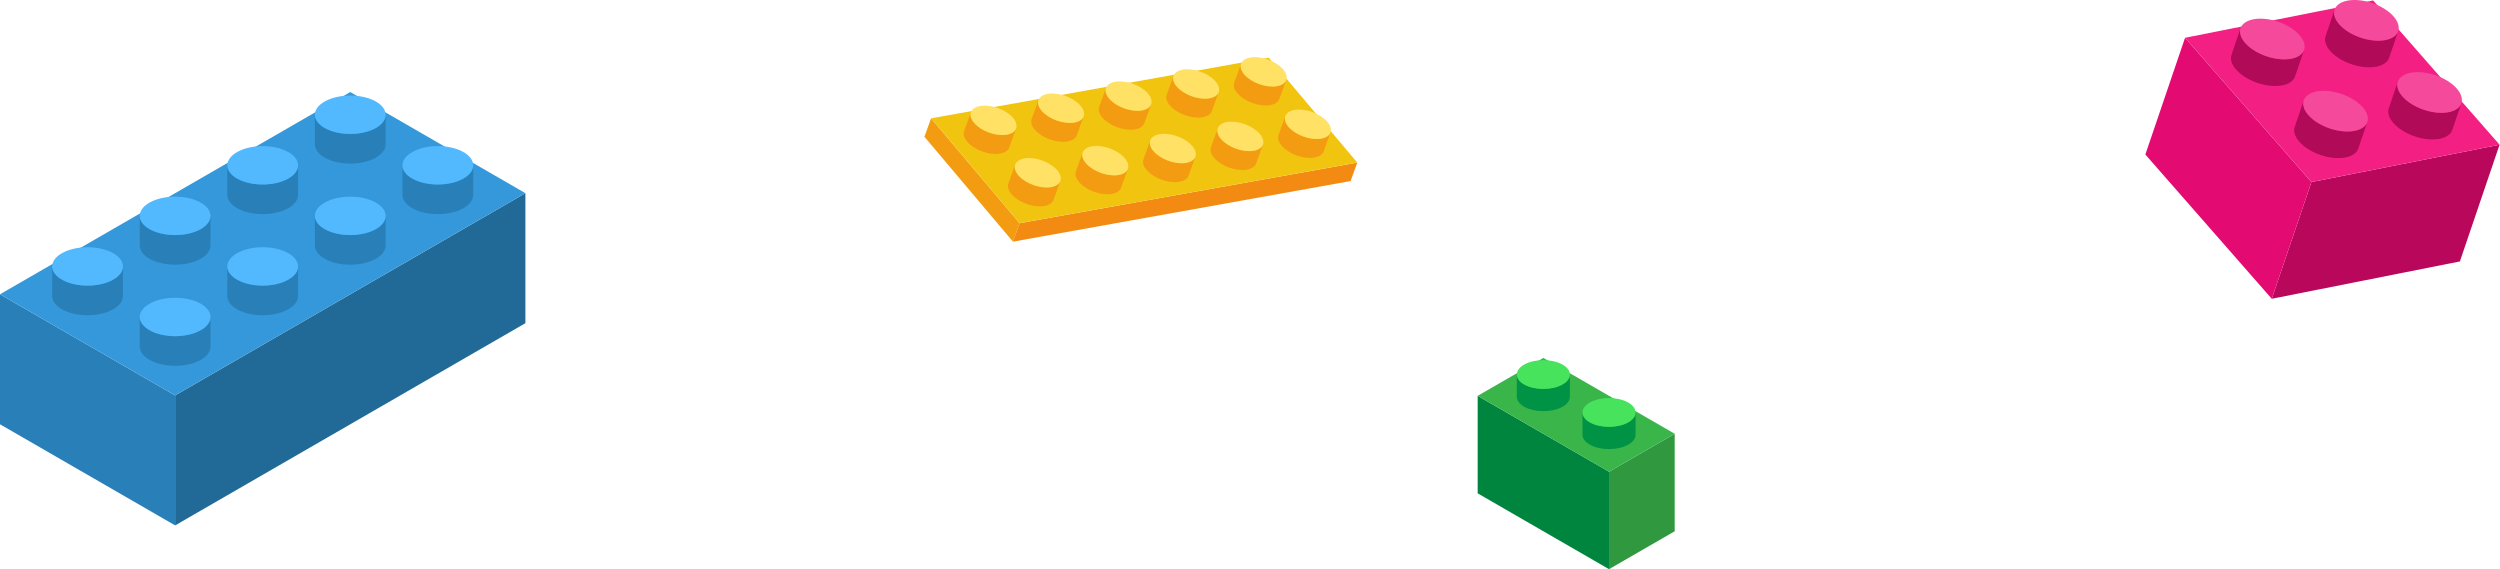
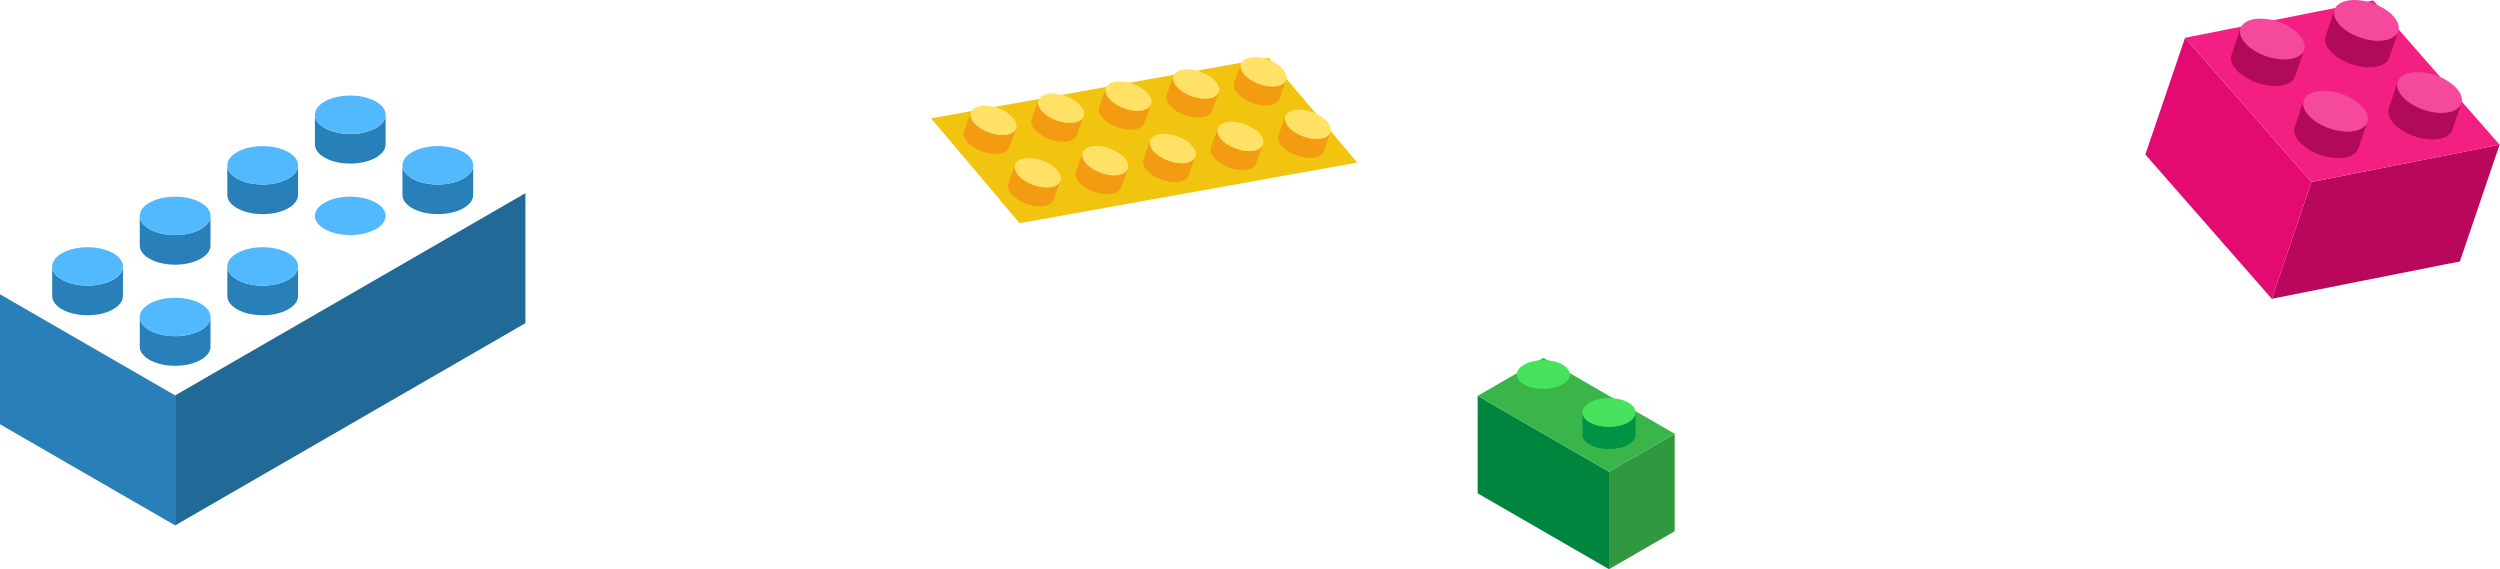
<svg xmlns="http://www.w3.org/2000/svg" width="100%" height="100%" viewBox="0 0 571 130" version="1.1" xml:space="preserve" style="fill-rule:evenodd;clip-rule:evenodd;stroke-linejoin:round;stroke-miterlimit:2;">
  <g>
    <path d="M40,120l-40,-23.094l0,-29.692l40,23.094l0,29.692Z" style="fill:#2980b9;fill-rule:nonzero;" />
    <path d="M120,73.812l-80,46.188l0,-29.692l80,-46.188l-0,29.692Z" style="fill:#216996;fill-rule:nonzero;" />
-     <path d="M80,21.026l-80,46.188l40,23.094l80,-46.188l-40,-23.094Z" style="fill:#3498db;fill-rule:nonzero;" />
    <path d="M28.08,60.848l0,6.771c0,1.121 -0.789,2.243 -2.369,3.1c-1.577,0.856 -3.645,1.284 -5.713,1.284c-2.068,0 -4.136,-0.428 -5.713,-1.284c-1.577,-0.857 -2.365,-1.979 -2.365,-3.1l0,-6.771c0,1.122 0.788,2.244 2.365,3.1c1.577,0.857 3.645,1.285 5.713,1.285c2.068,-0 4.136,-0.428 5.713,-1.285c1.58,-0.856 2.369,-1.978 2.369,-3.1Z" style="fill:#2980b9;fill-rule:nonzero;" />
    <path d="M19.998,56.464c2.068,-0 4.136,0.428 5.713,1.285c3.159,1.712 3.159,4.486 -0,6.199c-1.577,0.857 -3.645,1.285 -5.713,1.285c-2.068,-0 -4.136,-0.428 -5.713,-1.285c-3.153,-1.713 -3.153,-4.487 0,-6.199c1.577,-0.857 3.645,-1.285 5.713,-1.285Z" style="fill:#52b9ff;fill-rule:nonzero;" />
    <path d="M48.08,49.302l0,6.77c0,1.121 -0.789,2.243 -2.369,3.1c-1.577,0.856 -3.645,1.284 -5.713,1.284c-2.068,0 -4.136,-0.428 -5.713,-1.284c-1.577,-0.857 -2.365,-1.979 -2.365,-3.1l-0,-6.77c-0,1.122 0.788,2.243 2.365,3.1c1.577,0.856 3.645,1.284 5.713,1.284c2.068,0 4.136,-0.428 5.713,-1.284c1.58,-0.857 2.369,-1.978 2.369,-3.1Z" style="fill:#2980b9;fill-rule:nonzero;" />
    <path d="M39.998,44.917c2.068,-0 4.136,0.428 5.713,1.285c3.159,1.713 3.159,4.486 0,6.2c-1.577,0.856 -3.645,1.284 -5.713,1.284c-2.068,0 -4.136,-0.428 -5.713,-1.284c-3.154,-1.714 -3.154,-4.487 0,-6.2c1.577,-0.857 3.645,-1.285 5.713,-1.285Z" style="fill:#52b9ff;fill-rule:nonzero;" />
    <path d="M68.081,37.755l-0,6.77c-0,1.121 -0.79,2.243 -2.37,3.1c-1.577,0.857 -3.645,1.285 -5.713,1.285c-2.068,-0 -4.136,-0.428 -5.712,-1.285c-1.577,-0.857 -2.366,-1.979 -2.366,-3.1l0,-6.77c0,1.122 0.789,2.243 2.366,3.1c1.576,0.856 3.644,1.284 5.712,1.284c2.068,0 4.136,-0.428 5.713,-1.284c1.58,-0.857 2.37,-1.978 2.37,-3.1Z" style="fill:#2980b9;fill-rule:nonzero;" />
    <path d="M59.998,33.37c2.068,0 4.136,0.428 5.713,1.285c3.159,1.713 3.159,4.486 0,6.2c-1.577,0.856 -3.645,1.284 -5.713,1.284c-2.068,0 -4.136,-0.428 -5.712,-1.284c-3.154,-1.714 -3.154,-4.487 -0,-6.2c1.576,-0.857 3.644,-1.285 5.712,-1.285Z" style="fill:#52b9ff;fill-rule:nonzero;" />
    <path d="M88.08,26.208l0,6.77c0,1.121 -0.79,2.243 -2.369,3.1c-1.577,0.857 -3.645,1.285 -5.713,1.285c-2.068,-0 -4.136,-0.428 -5.713,-1.285c-1.576,-0.857 -2.365,-1.979 -2.365,-3.1l0,-6.77c0,1.122 0.789,2.243 2.365,3.1c1.577,0.856 3.645,1.284 5.713,1.284c2.068,0 4.136,-0.428 5.713,-1.284c1.579,-0.857 2.369,-1.978 2.369,-3.1Z" style="fill:#2980b9;fill-rule:nonzero;" />
    <path d="M79.998,21.823c2.068,0 4.136,0.428 5.713,1.285c3.159,1.713 3.159,4.487 -0,6.2c-1.577,0.856 -3.645,1.284 -5.713,1.284c-2.068,0 -4.136,-0.428 -5.713,-1.284c-3.153,-1.713 -3.153,-4.487 -0,-6.2c1.577,-0.857 3.645,-1.285 5.713,-1.285Z" style="fill:#52b9ff;fill-rule:nonzero;" />
    <path d="M48.08,72.395l0,6.771c0,1.121 -0.789,2.243 -2.369,3.1c-1.577,0.856 -3.645,1.284 -5.713,1.284c-2.068,0 -4.136,-0.428 -5.713,-1.284c-1.577,-0.857 -2.365,-1.979 -2.365,-3.1l-0,-6.771c-0,1.122 0.788,2.244 2.365,3.1c1.577,0.857 3.645,1.285 5.713,1.285c2.068,-0 4.136,-0.428 5.713,-1.285c1.58,-0.856 2.369,-1.978 2.369,-3.1Z" style="fill:#2980b9;fill-rule:nonzero;" />
    <path d="M39.998,68.011c2.068,-0 4.136,0.428 5.713,1.284c3.159,1.713 3.159,4.487 0,6.2c-1.577,0.857 -3.645,1.285 -5.713,1.285c-2.068,-0 -4.136,-0.428 -5.713,-1.285c-3.154,-1.713 -3.154,-4.487 0,-6.2c1.577,-0.856 3.645,-1.284 5.713,-1.284Z" style="fill:#52b9ff;fill-rule:nonzero;" />
    <path d="M68.081,60.848l-0,6.771c-0,1.121 -0.79,2.243 -2.37,3.1c-1.577,0.856 -3.645,1.284 -5.713,1.284c-2.068,0 -4.136,-0.428 -5.712,-1.284c-1.577,-0.857 -2.366,-1.979 -2.366,-3.1l0,-6.771c0,1.122 0.789,2.244 2.366,3.1c1.576,0.857 3.644,1.285 5.712,1.285c2.068,-0 4.136,-0.428 5.713,-1.285c1.58,-0.856 2.37,-1.978 2.37,-3.1Z" style="fill:#2980b9;fill-rule:nonzero;" />
    <path d="M59.998,56.464c2.068,-0 4.136,0.428 5.713,1.285c3.159,1.713 3.159,4.486 0,6.199c-1.577,0.857 -3.645,1.285 -5.713,1.285c-2.068,-0 -4.136,-0.428 -5.712,-1.285c-3.154,-1.713 -3.154,-4.486 -0,-6.199c1.576,-0.857 3.644,-1.285 5.712,-1.285Z" style="fill:#52b9ff;fill-rule:nonzero;" />
-     <path d="M88.08,49.302l0,6.77c0,1.121 -0.79,2.243 -2.369,3.1c-1.577,0.856 -3.645,1.284 -5.713,1.284c-2.068,0 -4.136,-0.428 -5.713,-1.284c-1.576,-0.857 -2.365,-1.979 -2.365,-3.1l0,-6.77c0,1.122 0.789,2.243 2.365,3.1c1.577,0.856 3.645,1.284 5.713,1.284c2.068,0 4.136,-0.428 5.713,-1.284c1.579,-0.857 2.369,-1.978 2.369,-3.1Z" style="fill:#2980b9;fill-rule:nonzero;" />
    <path d="M79.998,44.917c2.068,0 4.136,0.428 5.713,1.285c3.159,1.713 3.159,4.486 -0,6.2c-1.577,0.856 -3.645,1.284 -5.713,1.284c-2.068,0 -4.136,-0.428 -5.713,-1.284c-3.153,-1.714 -3.153,-4.487 -0,-6.2c1.577,-0.857 3.645,-1.285 5.713,-1.285Z" style="fill:#52b9ff;fill-rule:nonzero;" />
    <path d="M108.08,37.755l0,6.77c0,1.121 -0.79,2.243 -2.369,3.1c-1.577,0.857 -3.645,1.285 -5.713,1.285c-2.068,-0 -4.137,-0.428 -5.713,-1.285c-1.577,-0.857 -2.365,-1.979 -2.365,-3.1l0,-6.77c0,1.122 0.788,2.243 2.365,3.1c1.576,0.856 3.645,1.284 5.713,1.284c2.068,0 4.136,-0.428 5.713,-1.284c1.579,-0.857 2.369,-1.978 2.369,-3.1Z" style="fill:#2980b9;fill-rule:nonzero;" />
    <path d="M99.998,33.37c2.068,0 4.136,0.428 5.713,1.285c3.159,1.713 3.159,4.487 -0,6.2c-1.577,0.856 -3.645,1.284 -5.713,1.284c-2.068,0 -4.137,-0.428 -5.713,-1.284c-3.153,-1.713 -3.153,-4.487 0,-6.2c1.576,-0.857 3.645,-1.285 5.713,-1.285Z" style="fill:#52b9ff;fill-rule:nonzero;" />
  </g>
  <g>
    <path d="M561.837,59.712l-42.968,8.527l9.063,-26.662l42.968,-8.527l-9.063,26.662Z" style="fill:#b9085c;fill-rule:nonzero;" />
    <path d="M518.869,68.239l-28.869,-32.948l9.064,-26.662l28.868,32.948l-9.063,26.662Z" style="fill:#e30b71;fill-rule:nonzero;" />
    <path d="M542.032,0.102l-42.968,8.527l28.868,32.948l42.968,-8.527l-28.868,-32.948Z" style="fill:#f31f83;fill-rule:nonzero;" />
    <path d="M526.258,11.377l-2.066,6.08c-0.343,1.007 -1.394,1.773 -3.074,2.06c-1.677,0.288 -3.665,0.041 -5.522,-0.59c-1.857,-0.631 -3.583,-1.647 -4.738,-2.898c-1.154,-1.25 -1.52,-2.498 -1.177,-3.505l2.067,-6.08c-0.343,1.008 0.023,2.256 1.177,3.506c1.154,1.25 2.881,2.266 4.738,2.897c1.856,0.632 3.845,0.879 5.522,0.591c1.679,-0.287 2.731,-1.053 3.073,-2.061Z" style="fill:#b00a59;fill-rule:nonzero;" />
    <path d="M520.339,4.973c1.857,0.631 3.584,1.647 4.738,2.898c2.314,2.503 1.467,4.993 -1.892,5.567c-1.677,0.288 -3.666,0.041 -5.522,-0.591c-1.857,-0.631 -3.584,-1.647 -4.738,-2.897c-2.309,-2.501 -1.462,-4.991 1.892,-5.567c1.678,-0.288 3.666,-0.041 5.522,0.59Z" style="fill:#f5499b;fill-rule:nonzero;" />
    <path d="M547.743,7.114l-2.067,6.08c-0.343,1.007 -1.394,1.773 -3.074,2.06c-1.678,0.288 -3.665,0.041 -5.522,-0.59c-1.857,-0.632 -3.584,-1.648 -4.738,-2.898c-1.155,-1.25 -1.52,-2.498 -1.177,-3.505l2.067,-6.08c-0.343,1.007 0.022,2.255 1.177,3.505c1.154,1.251 2.88,2.267 4.737,2.899c1.857,0.631 3.845,0.877 5.523,0.589c1.679,-0.287 2.731,-1.053 3.074,-2.06Z" style="fill:#b00a59;fill-rule:nonzero;" />
    <path d="M541.823,0.71c1.857,0.631 3.583,1.647 4.738,2.897c2.314,2.503 1.467,4.994 -1.892,5.567c-1.678,0.288 -3.666,0.042 -5.523,-0.589c-1.857,-0.632 -3.583,-1.648 -4.737,-2.899c-2.309,-2.5 -1.462,-4.991 1.892,-5.567c1.677,-0.288 3.666,-0.041 5.522,0.591Z" style="fill:#f5499b;fill-rule:nonzero;" />
    <path d="M540.693,27.851l-2.067,6.08c-0.342,1.007 -1.394,1.773 -3.074,2.06c-1.677,0.288 -3.665,0.041 -5.522,-0.59c-1.857,-0.632 -3.584,-1.647 -4.738,-2.898c-1.154,-1.25 -1.52,-2.498 -1.177,-3.505l2.066,-6.08c-0.342,1.007 0.024,2.255 1.178,3.506c1.154,1.25 2.88,2.266 4.738,2.897c1.857,0.632 3.844,0.878 5.522,0.591c1.68,-0.287 2.731,-1.053 3.074,-2.061Z" style="fill:#b00a59;fill-rule:nonzero;" />
    <path d="M534.774,21.447c1.857,0.631 3.583,1.647 4.737,2.898c2.314,2.503 1.468,4.993 -1.892,5.567c-1.678,0.287 -3.665,0.041 -5.522,-0.591c-1.858,-0.631 -3.584,-1.647 -4.738,-2.897c-2.309,-2.501 -1.462,-4.991 1.893,-5.567c1.677,-0.288 3.664,-0.041 5.522,0.59Z" style="fill:#f5499b;fill-rule:nonzero;" />
    <path d="M562.176,23.588l-2.067,6.079c-0.342,1.008 -1.394,1.774 -3.074,2.061c-1.676,0.288 -3.664,0.041 -5.522,-0.591c-1.856,-0.631 -3.583,-1.647 -4.737,-2.897c-1.154,-1.25 -1.52,-2.498 -1.177,-3.506l2.066,-6.079c-0.342,1.007 0.024,2.255 1.178,3.505c1.154,1.251 2.88,2.267 4.737,2.898c1.858,0.632 3.845,0.878 5.522,0.59c1.68,-0.287 2.732,-1.053 3.074,-2.06Z" style="fill:#b00a59;fill-rule:nonzero;" />
    <path d="M556.257,17.183c1.858,0.632 3.584,1.648 4.738,2.898c2.314,2.503 1.467,4.993 -1.893,5.567c-1.677,0.288 -3.664,0.042 -5.522,-0.59c-1.857,-0.631 -3.583,-1.647 -4.737,-2.898c-2.309,-2.501 -1.462,-4.991 1.892,-5.567c1.678,-0.288 3.665,-0.041 5.522,0.59Z" style="fill:#f5499b;fill-rule:nonzero;" />
  </g>
  <g>
    <path d="M367.5,129.999l15,-8.66l-0,-22.268l-15,8.66l-0,22.268Z" style="fill:#30993f;fill-rule:nonzero;" />
    <path d="M337.5,112.68l30,17.32l-0,-22.269l-30,-17.321l-0,22.27Z" style="fill:#00853f;fill-rule:nonzero;" />
    <path d="M382.5,99.071l-15,8.66l-30,-17.321l15,-8.66l30,17.321Z" style="fill:#39b54a;fill-rule:nonzero;" />
    <path d="M361.44,94.204l-0,5.077c-0,0.841 0.592,1.682 1.777,2.325c1.183,0.643 2.734,0.964 4.284,0.964c1.552,-0 3.103,-0.321 4.285,-0.964c1.183,-0.643 1.774,-1.484 1.774,-2.325l0,-5.077c0,0.841 -0.591,1.682 -1.774,2.324c-1.182,0.643 -2.733,0.964 -4.285,0.964c-1.55,-0 -3.101,-0.321 -4.284,-0.964c-1.185,-0.642 -1.777,-1.483 -1.777,-2.324Z" style="fill:#009245;fill-rule:nonzero;" />
    <path d="M367.501,90.915c-1.55,0 -3.101,0.321 -4.284,0.964c-2.37,1.285 -2.37,3.365 -0,4.649c1.183,0.643 2.734,0.964 4.284,0.964c1.552,-0 3.103,-0.321 4.285,-0.964c2.365,-1.284 2.365,-3.364 0,-4.649c-1.182,-0.643 -2.733,-0.964 -4.285,-0.964Z" style="fill:#47e35d;fill-rule:nonzero;" />
-     <path d="M346.44,85.543l0,5.078c0,0.841 0.593,1.683 1.777,2.325c1.183,0.642 2.734,0.964 4.285,0.964c1.551,-0 3.102,-0.322 4.285,-0.964c1.182,-0.642 1.773,-1.484 1.773,-2.325l0,-5.078c0,0.842 -0.591,1.683 -1.773,2.325c-1.183,0.643 -2.734,0.964 -4.285,0.964c-1.551,0 -3.102,-0.321 -4.285,-0.964c-1.184,-0.642 -1.777,-1.483 -1.777,-2.325Z" style="fill:#009245;fill-rule:nonzero;" />
    <path d="M352.502,82.255c-1.551,-0 -3.102,0.321 -4.285,0.963c-2.369,1.286 -2.369,3.366 0,4.65c1.183,0.643 2.734,0.964 4.285,0.964c1.551,0 3.102,-0.321 4.285,-0.964c2.365,-1.284 2.365,-3.364 -0,-4.65c-1.183,-0.642 -2.734,-0.963 -4.285,-0.963Z" style="fill:#47e35d;fill-rule:nonzero;" />
  </g>
  <g>
-     <path d="M231.357,55.19l-20.219,-23.948l1.518,-4.212l20.219,23.948l-1.518,4.212Z" style="fill:#f39c12;fill-rule:nonzero;" />
-     <path d="M308.479,41.349l-77.122,13.841l1.518,-4.212l77.123,-13.841l-1.519,4.212Z" style="fill:#f38a12;fill-rule:nonzero;" />
    <path d="M289.781,13.182l-77.122,13.841l20.219,23.947l77.122,-13.841l-20.219,-23.947Z" style="fill:#f1c40f;fill-rule:nonzero;" />
    <path d="M232.077,29.343l-1.558,4.321c-0.258,0.716 -1.02,1.251 -2.226,1.434c-1.203,0.184 -2.622,-0.018 -3.942,-0.494c-1.32,-0.476 -2.542,-1.226 -3.351,-2.136c-0.81,-0.909 -1.055,-1.807 -0.796,-2.523l1.558,-4.321c-0.259,0.716 -0.014,1.613 0.796,2.523c0.809,0.909 2.031,1.659 3.351,2.135c1.32,0.476 2.739,0.678 3.942,0.494c1.206,-0.183 1.968,-0.717 2.226,-1.433Z" style="fill:#f39c12;fill-rule:nonzero;" />
    <path d="M227.927,24.684c1.32,0.475 2.542,1.225 3.351,2.135c1.623,1.82 0.984,3.591 -1.427,3.957c-1.203,0.184 -2.622,-0.018 -3.942,-0.494c-1.32,-0.476 -2.542,-1.226 -3.351,-2.135c-1.619,-1.82 -0.981,-3.59 1.427,-3.958c1.203,-0.184 2.622,0.019 3.942,0.495Z" style="fill:#ffe166;fill-rule:nonzero;" />
    <path d="M247.502,26.575l-1.558,4.321c-0.258,0.716 -1.021,1.251 -2.226,1.434c-1.204,0.184 -2.623,-0.019 -3.943,-0.495c-1.32,-0.476 -2.542,-1.225 -3.351,-2.135c-0.809,-0.909 -1.054,-1.807 -0.796,-2.523l1.558,-4.322c-0.258,0.717 -0.013,1.614 0.796,2.524c0.809,0.909 2.031,1.658 3.351,2.135c1.32,0.475 2.739,0.678 3.943,0.494c1.205,-0.183 1.968,-0.717 2.226,-1.433Z" style="fill:#f39c12;fill-rule:nonzero;" />
    <path d="M243.352,21.916c1.32,0.476 2.541,1.225 3.351,2.135c1.622,1.82 0.984,3.59 -1.427,3.957c-1.204,0.184 -2.623,-0.019 -3.943,-0.494c-1.32,-0.477 -2.542,-1.226 -3.351,-2.135c-1.618,-1.82 -0.98,-3.59 1.427,-3.958c1.203,-0.184 2.622,0.019 3.943,0.495Z" style="fill:#ffe166;fill-rule:nonzero;" />
    <path d="M262.926,23.806l-1.558,4.322c-0.258,0.716 -1.021,1.25 -2.226,1.434c-1.204,0.184 -2.622,-0.019 -3.943,-0.495c-1.32,-0.476 -2.541,-1.225 -3.351,-2.135c-0.809,-0.91 -1.054,-1.807 -0.796,-2.523l1.558,-4.322c-0.258,0.716 -0.013,1.614 0.796,2.523c0.81,0.91 2.031,1.659 3.351,2.135c1.321,0.476 2.74,0.679 3.943,0.495c1.205,-0.183 1.968,-0.718 2.226,-1.434Z" style="fill:#f39c12;fill-rule:nonzero;" />
    <path d="M258.775,19.148c1.321,0.476 2.543,1.225 3.352,2.134c1.622,1.821 0.984,3.591 -1.427,3.958c-1.203,0.184 -2.622,-0.019 -3.943,-0.495c-1.32,-0.476 -2.541,-1.225 -3.351,-2.135c-1.618,-1.819 -0.98,-3.59 1.427,-3.957c1.204,-0.184 2.622,0.019 3.942,0.495Z" style="fill:#ffe166;fill-rule:nonzero;" />
    <path d="M278.35,21.038l-1.558,4.322c-0.258,0.716 -1.02,1.25 -2.226,1.434c-1.203,0.183 -2.622,-0.019 -3.942,-0.495c-1.32,-0.476 -2.542,-1.225 -3.351,-2.135c-0.809,-0.909 -1.055,-1.807 -0.796,-2.523l1.558,-4.322c-0.258,0.716 -0.013,1.614 0.796,2.523c0.809,0.91 2.031,1.659 3.351,2.135c1.32,0.476 2.739,0.679 3.942,0.495c1.206,-0.184 1.968,-0.718 2.226,-1.434Z" style="fill:#f39c12;fill-rule:nonzero;" />
    <path d="M274.2,16.379c1.32,0.476 2.542,1.225 3.351,2.135c1.623,1.82 0.984,3.591 -1.427,3.958c-1.203,0.184 -2.622,-0.019 -3.942,-0.495c-1.32,-0.476 -2.542,-1.225 -3.351,-2.135c-1.619,-1.819 -0.98,-3.59 1.427,-3.958c1.203,-0.183 2.622,0.019 3.942,0.495Z" style="fill:#ffe166;fill-rule:nonzero;" />
    <path d="M293.775,18.27l-1.558,4.322c-0.258,0.716 -1.021,1.25 -2.226,1.433c-1.204,0.184 -2.623,-0.018 -3.943,-0.494c-1.32,-0.476 -2.542,-1.226 -3.351,-2.135c-0.809,-0.91 -1.054,-1.807 -0.796,-2.523l1.558,-4.322c-0.258,0.716 -0.013,1.613 0.796,2.523c0.809,0.909 2.031,1.659 3.351,2.135c1.321,0.476 2.739,0.678 3.943,0.494c1.205,-0.183 1.968,-0.717 2.226,-1.433Z" style="fill:#f39c12;fill-rule:nonzero;" />
    <path d="M289.625,13.611c1.32,0.476 2.541,1.225 3.351,2.135c1.622,1.821 0.984,3.591 -1.427,3.957c-1.204,0.184 -2.622,-0.018 -3.943,-0.494c-1.32,-0.476 -2.542,-1.226 -3.351,-2.135c-1.618,-1.819 -0.98,-3.59 1.427,-3.958c1.204,-0.184 2.623,0.019 3.943,0.495Z" style="fill:#ffe166;fill-rule:nonzero;" />
    <path d="M242.187,41.317l-1.558,4.321c-0.258,0.716 -1.021,1.251 -2.226,1.434c-1.204,0.184 -2.623,-0.019 -3.943,-0.494c-1.32,-0.477 -2.541,-1.226 -3.351,-2.136c-0.809,-0.909 -1.054,-1.807 -0.796,-2.523l1.558,-4.321c-0.258,0.716 -0.013,1.613 0.796,2.523c0.81,0.909 2.031,1.659 3.352,2.135c1.32,0.475 2.738,0.678 3.942,0.494c1.205,-0.183 1.968,-0.717 2.226,-1.433Z" style="fill:#f39c12;fill-rule:nonzero;" />
    <path d="M238.037,36.657c1.32,0.476 2.541,1.226 3.351,2.136c1.622,1.82 0.984,3.59 -1.427,3.957c-1.204,0.184 -2.622,-0.019 -3.942,-0.494c-1.321,-0.476 -2.542,-1.226 -3.352,-2.135c-1.618,-1.82 -0.98,-3.59 1.427,-3.958c1.204,-0.184 2.622,0.018 3.943,0.494Z" style="fill:#ffe166;fill-rule:nonzero;" />
    <path d="M257.611,38.548l-1.558,4.322c-0.258,0.716 -1.02,1.25 -2.226,1.433c-1.203,0.185 -2.622,-0.018 -3.943,-0.494c-1.32,-0.476 -2.541,-1.225 -3.35,-2.135c-0.81,-0.91 -1.055,-1.807 -0.797,-2.523l1.558,-4.322c-0.258,0.716 -0.013,1.614 0.797,2.523c0.809,0.91 2.031,1.659 3.351,2.135c1.32,0.476 2.739,0.679 3.942,0.495c1.206,-0.183 1.968,-0.718 2.226,-1.434Z" style="fill:#f39c12;fill-rule:nonzero;" />
    <path d="M253.461,33.889c1.32,0.476 2.542,1.226 3.351,2.135c1.622,1.821 0.984,3.591 -1.427,3.958c-1.203,0.184 -2.622,-0.019 -3.942,-0.495c-1.32,-0.476 -2.542,-1.225 -3.351,-2.135c-1.619,-1.819 -0.981,-3.589 1.426,-3.957c1.204,-0.184 2.623,0.019 3.943,0.494Z" style="fill:#ffe166;fill-rule:nonzero;" />
    <path d="M273.035,35.78l-1.558,4.322c-0.258,0.716 -1.02,1.25 -2.226,1.434c-1.203,0.183 -2.622,-0.019 -3.942,-0.495c-1.32,-0.476 -2.542,-1.225 -3.351,-2.135c-0.81,-0.91 -1.054,-1.807 -0.796,-2.523l1.558,-4.322c-0.258,0.716 -0.014,1.614 0.796,2.523c0.809,0.91 2.031,1.659 3.351,2.135c1.32,0.476 2.739,0.678 3.943,0.495c1.205,-0.184 1.967,-0.718 2.225,-1.434Z" style="fill:#f39c12;fill-rule:nonzero;" />
    <path d="M268.885,31.121c1.32,0.476 2.542,1.225 3.351,2.135c1.623,1.821 0.984,3.591 -1.426,3.958c-1.204,0.183 -2.623,-0.019 -3.943,-0.495c-1.32,-0.476 -2.542,-1.225 -3.351,-2.135c-1.619,-1.819 -0.98,-3.59 1.427,-3.957c1.203,-0.184 2.622,0.018 3.942,0.494Z" style="fill:#ffe166;fill-rule:nonzero;" />
    <path d="M288.46,33.012l-1.558,4.322c-0.258,0.716 -1.021,1.25 -2.226,1.433c-1.204,0.184 -2.623,-0.018 -3.943,-0.494c-1.32,-0.476 -2.542,-1.226 -3.351,-2.135c-0.809,-0.91 -1.054,-1.807 -0.796,-2.523l1.558,-4.322c-0.258,0.716 -0.013,1.613 0.796,2.523c0.81,0.909 2.031,1.659 3.352,2.135c1.32,0.476 2.738,0.678 3.942,0.494c1.205,-0.183 1.968,-0.717 2.226,-1.433Z" style="fill:#f39c12;fill-rule:nonzero;" />
    <path d="M284.31,28.353c1.32,0.476 2.541,1.225 3.351,2.135c1.622,1.82 0.984,3.591 -1.427,3.957c-1.204,0.184 -2.622,-0.018 -3.942,-0.494c-1.321,-0.476 -2.542,-1.226 -3.352,-2.135c-1.618,-1.819 -0.98,-3.59 1.427,-3.958c1.204,-0.184 2.622,0.019 3.943,0.495Z" style="fill:#ffe166;fill-rule:nonzero;" />
    <path d="M303.884,30.244l-1.558,4.322c-0.258,0.716 -1.02,1.25 -2.226,1.433c-1.203,0.184 -2.622,-0.019 -3.942,-0.494c-1.321,-0.477 -2.542,-1.226 -3.351,-2.135c-0.81,-0.91 -1.055,-1.807 -0.797,-2.524l1.558,-4.321c-0.258,0.716 -0.013,1.613 0.797,2.523c0.809,0.91 2.031,1.659 3.351,2.135c1.32,0.475 2.739,0.678 3.943,0.494c1.205,-0.183 1.967,-0.717 2.225,-1.433Z" style="fill:#f39c12;fill-rule:nonzero;" />
    <path d="M299.734,25.585c1.32,0.476 2.542,1.225 3.351,2.135c1.623,1.821 0.984,3.591 -1.426,3.957c-1.204,0.184 -2.623,-0.019 -3.943,-0.494c-1.32,-0.476 -2.542,-1.225 -3.351,-2.135c-1.619,-1.819 -0.98,-3.59 1.427,-3.958c1.203,-0.184 2.622,0.019 3.942,0.495Z" style="fill:#ffe166;fill-rule:nonzero;" />
  </g>
</svg>